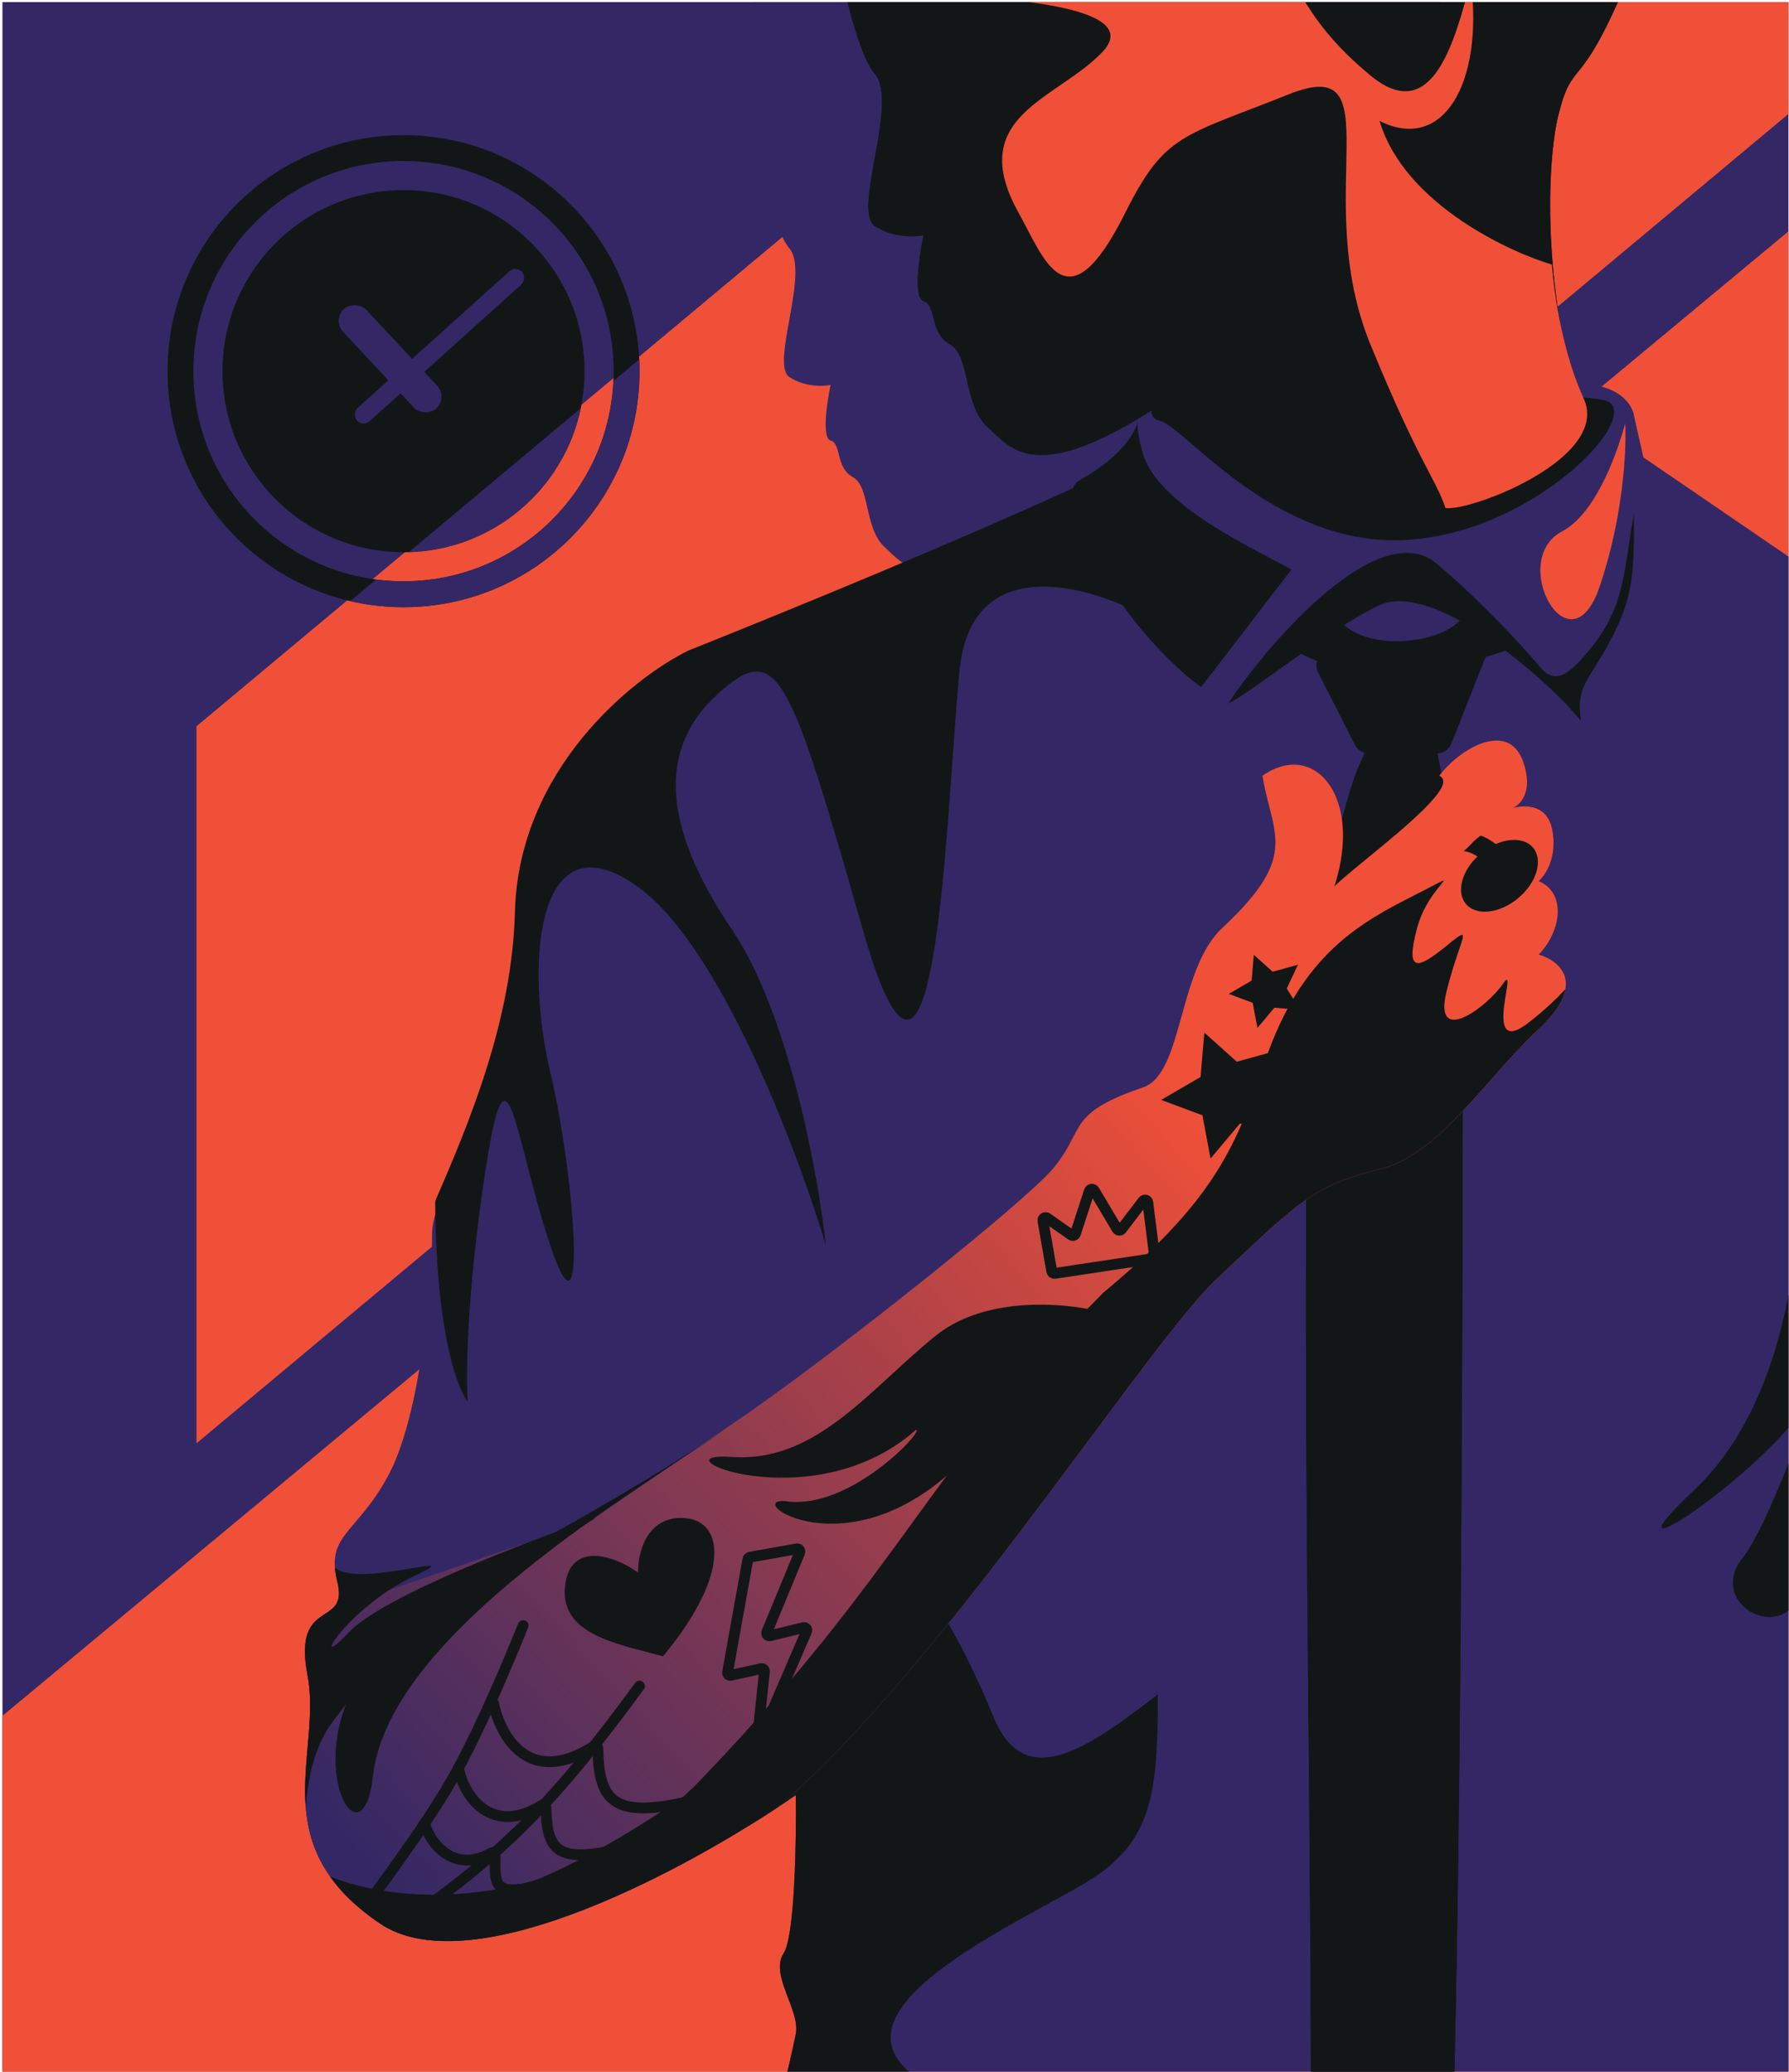
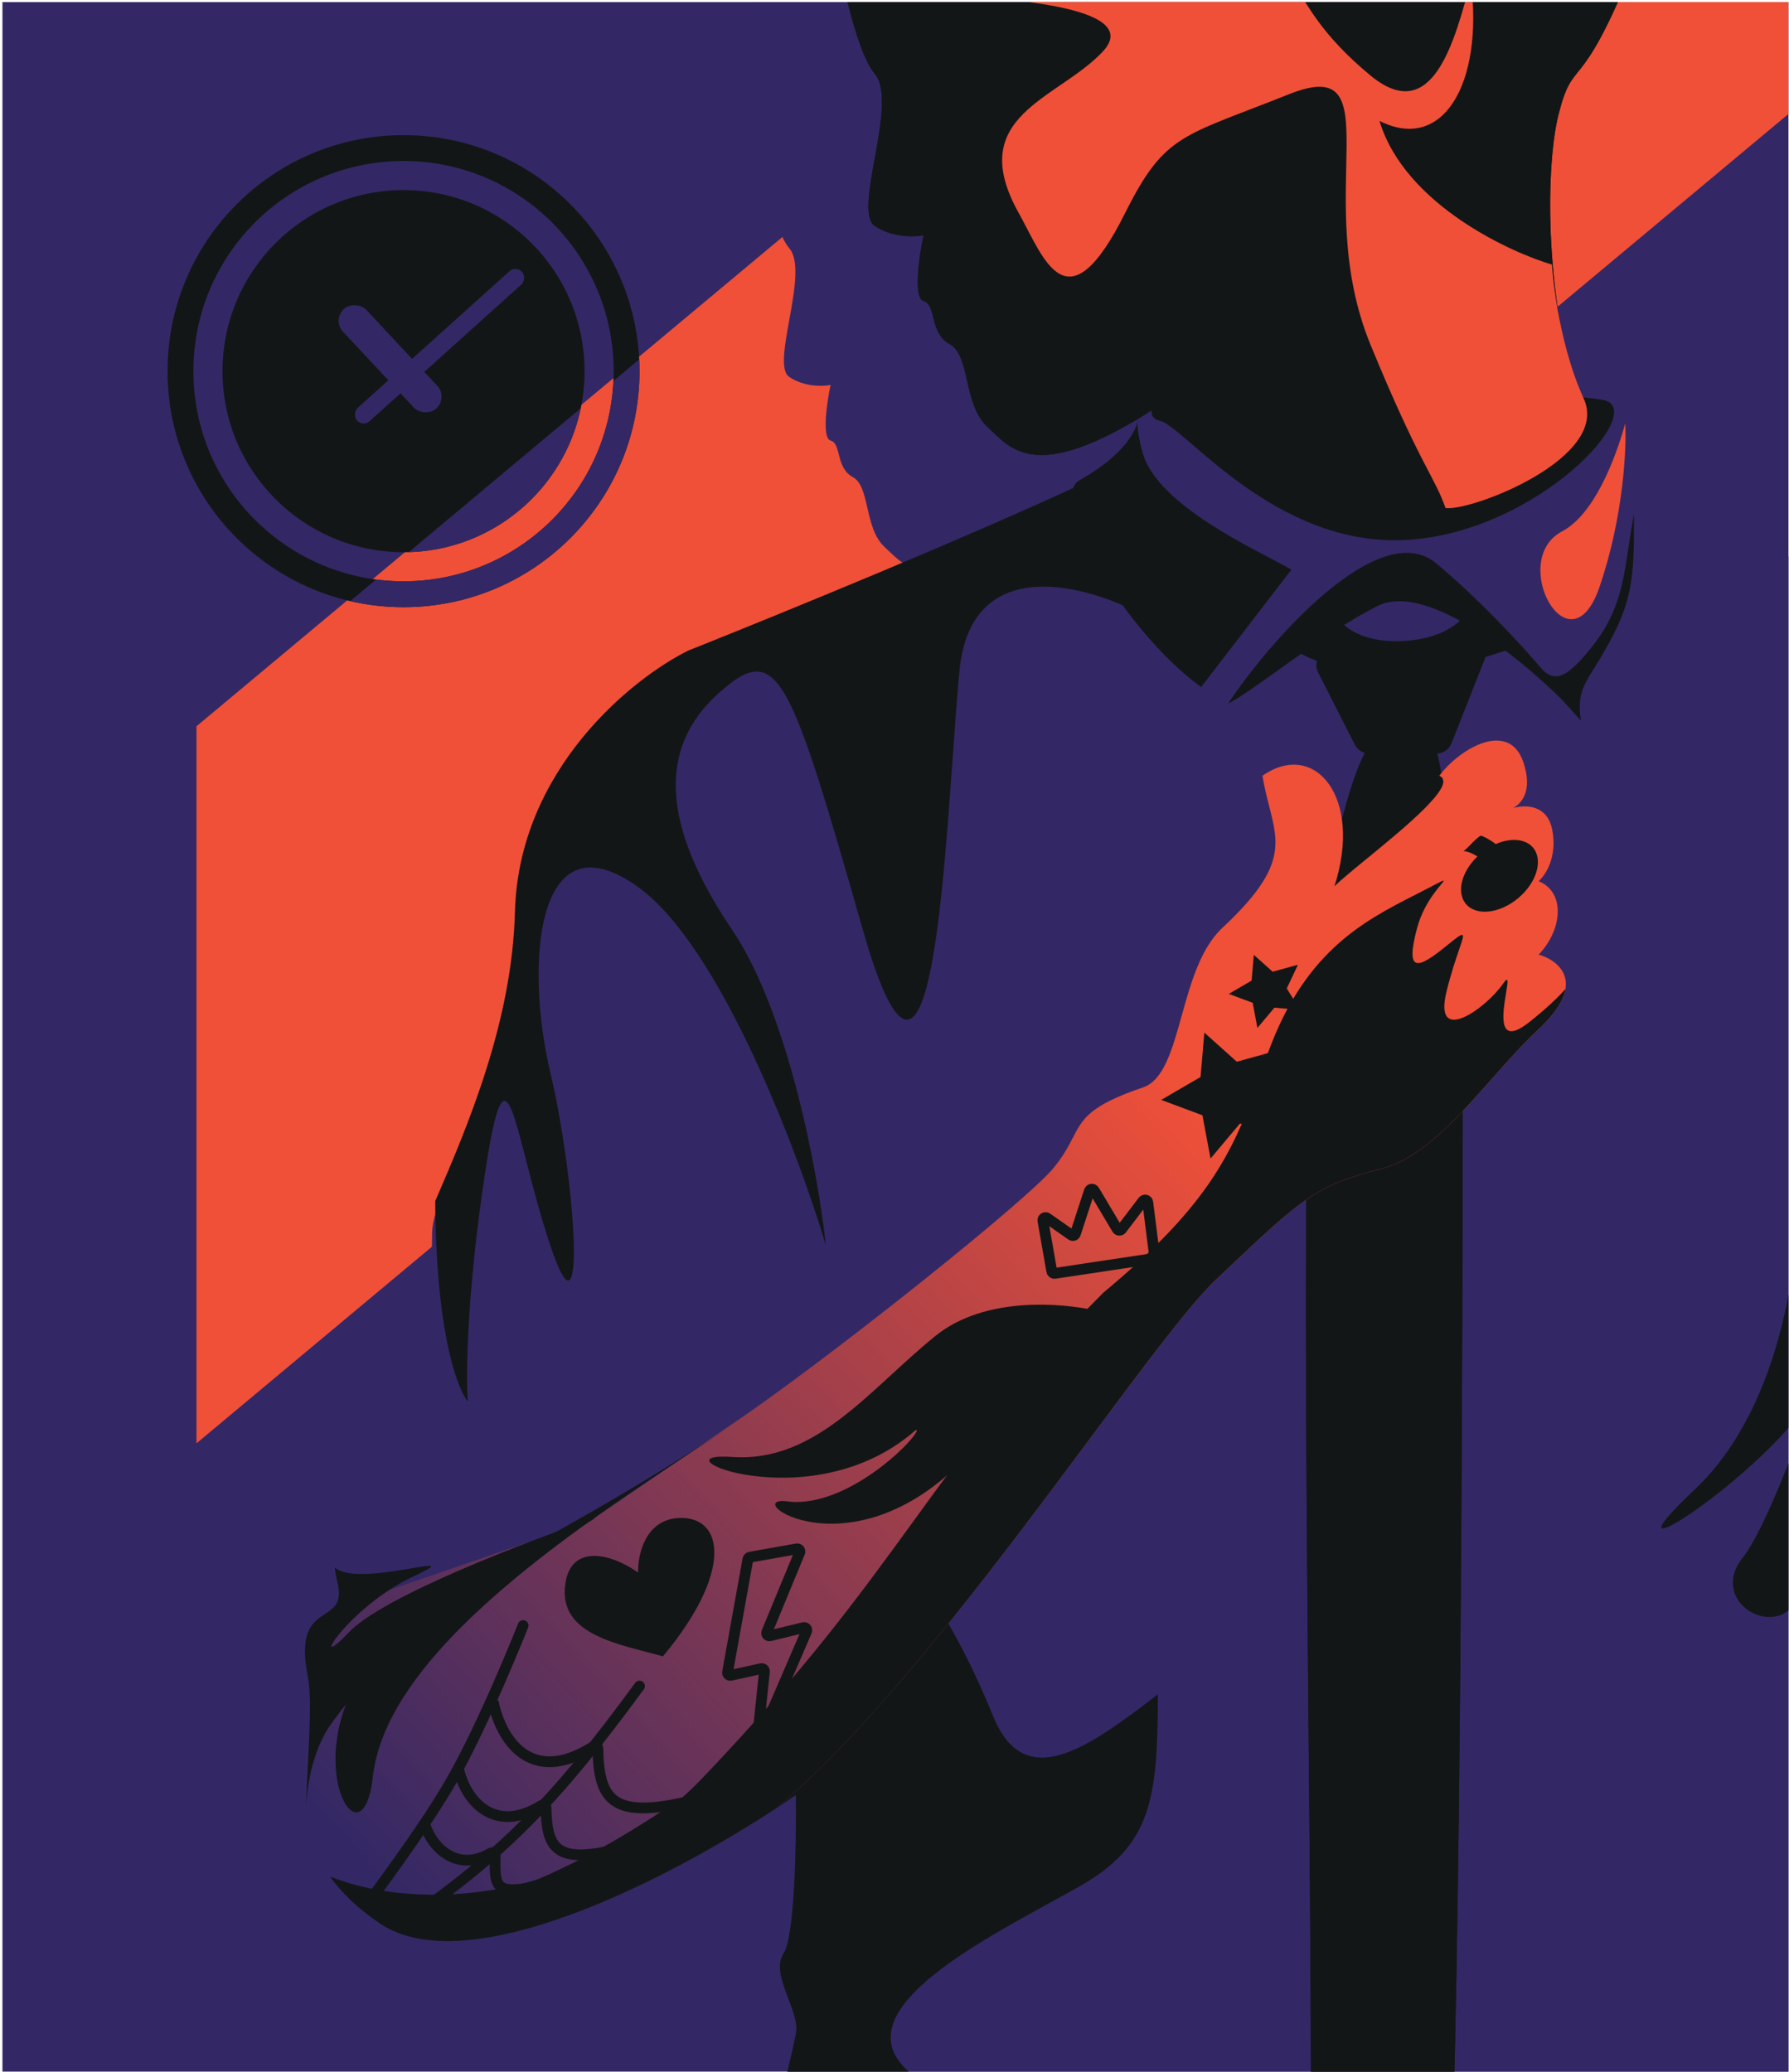
<svg xmlns="http://www.w3.org/2000/svg" width="664" height="769" viewBox="0 0 664 769" fill="none">
  <g clip-path="url(#clip0_2_85)">
    <rect width="662.893" height="768" transform="translate(0.908 0.777)" fill="#332865" />
    <path d="M72.929 269.513C141.748 212.056 198.427 164.734 267.521 107.047L703.26 -256.755V9.341L72.929 535.61V269.513Z" fill="#F05038" />
    <path d="M292.938 92.115C286.804 85.037 280.946 55.744 278.783 41.983C279.031 43.478 279.379 35.664 278.783 -7.56C278.039 -61.59 485.768 -81.875 507.59 -63.591C529.413 -45.308 545.927 21.929 530.003 60.856C514.078 99.783 512.309 86.217 507.59 105.091C503.816 120.19 502.823 159.956 514.147 195.33C499.426 202.997 500.212 229.031 454.697 229.031C442.312 229.031 396.153 217.153 383.767 195.33C343.661 221.871 335.994 210.075 328.326 202.997C320.659 195.92 323.018 180.585 316.53 177.046C310.043 173.507 312.402 164.66 308.273 163.481C304.97 162.537 306.897 149.326 308.273 142.838C305.521 143.428 298.6 143.664 292.938 139.889C285.861 135.17 300.606 100.962 292.938 92.115Z" fill="#332865" />
    <path d="M324.65 27.351C317.399 18.983 310.473 -15.645 307.916 -31.914C308.21 -30.146 308.62 -39.384 307.916 -90.482C307.037 -154.354 552.607 -178.334 578.404 -156.72C604.202 -135.106 623.725 -55.62 604.9 -9.603C586.074 36.415 583.982 20.379 578.404 42.69C573.942 60.54 572.769 107.551 586.156 149.368C568.753 158.432 569.682 189.209 515.876 189.209C501.234 189.209 446.667 175.166 432.025 149.368C384.613 180.744 375.549 166.799 366.485 158.432C357.42 150.065 360.209 131.937 352.54 127.753C344.87 123.57 347.659 113.111 342.778 111.717C338.874 110.601 341.152 94.983 342.778 87.314C339.525 88.011 331.344 88.29 324.65 83.827C316.283 78.249 333.714 37.81 324.65 27.351Z" fill="#131617" />
-     <path d="M-71.001 696.507L848.211 -67.42V796.46L-71.001 808.954V696.507Z" fill="#F05038" />
    <path d="M609.953 169.726L664.035 206.694V781.771L290.836 774.614C291.764 770.903 293.969 761.743 295.368 754.785C297.117 746.089 285.618 732.87 290.836 724.869C295.011 718.468 295.597 683.048 295.368 666.138C258.376 691.861 175.693 737.392 140.907 713.737C97.424 684.169 119.687 650.774 114.121 621.553C108.555 592.332 129.578 604.517 125.177 586.911C120.775 569.305 132.512 569.305 144.25 547.297C155.987 525.29 160.388 476.873 160.388 457.8C160.388 438.727 197.012 386.405 198.541 328.3C199.765 281.817 236.777 252.034 255.131 242.953C308.924 221.496 416.599 176.81 416.957 169.726C417.315 162.643 423.364 154.2 426.345 150.864L448.696 143.265C492.953 142.371 583.88 141.119 593.536 143.265C603.192 145.411 606.202 151.609 606.5 154.44L609.953 169.726Z" fill="#332865" />
    <path d="M532.986 209.004C511.999 191.645 471.577 237.358 455.826 261.085C465.091 256.603 491.823 234.429 511.445 224.822C529.857 215.807 565.611 244.689 584.406 264.367C576.829 251.706 552.108 224.822 532.986 209.004Z" fill="#131617" />
    <path d="M430.466 156.14C423.254 154.595 430.283 144.147 436.293 142.216C482.312 141.088 581.033 145.707 595.012 148.414C612.487 151.797 571.13 197.453 522.202 200.366C473.274 203.278 439.481 158.072 430.466 156.14Z" fill="#131617" />
    <path d="M591.276 239.48C603.583 223.818 602.758 209.885 606.487 190.618C606.487 215.876 606.377 224.126 592.569 246.563C588.124 253.787 585.213 257.276 586.76 267.445L576.05 255.439C568.488 246.645 555.486 231.142 563.968 239.48C574.57 249.903 575.894 259.058 591.276 239.48Z" fill="#131617" />
    <path d="M521.697 237.815C505.549 238.968 497.989 232.208 496.227 228.684C488.537 228.684 487.096 228.684 478.926 240.218C503.147 256.75 544.444 247.106 562.065 240.218L545.245 225.32C544.124 229.005 537.844 236.662 521.697 237.815Z" fill="#131617" />
    <path d="M502.867 276.37L489.247 249.583C487.336 245.823 489.798 241.316 493.996 240.894L545.16 235.749C549.631 235.299 552.991 239.743 551.341 243.922L538.734 275.854C537.829 278.146 535.616 279.651 533.153 279.651H508.215C505.957 279.651 503.891 278.383 502.867 276.37Z" fill="#131617" />
    <path d="M487.726 361.802C493.984 312.521 502.665 282.643 509.51 274.82L532.911 276.733C536.254 291.696 542.94 329.2 542.94 359.51C542.94 389.82 543.083 657.23 539.346 787.146H486.544C486.87 665.898 481.468 411.083 487.726 361.802Z" fill="#131617" />
    <path fill-rule="evenodd" clip-rule="evenodd" d="M485.966 387.349L542.211 340.605C542.67 347.037 542.94 353.419 542.94 359.511C542.94 360.399 542.94 361.49 542.94 362.776C542.945 405.371 542.974 661.037 539.346 787.147H486.544C486.647 748.883 486.179 697.318 485.688 643.108C484.806 545.854 483.847 440.088 485.966 387.349Z" fill="#131617" />
    <path d="M479.324 211.372L445.8 254.998C416.833 233.876 388.271 184.253 400.856 178.121C417.57 168.642 421.427 159.731 422.172 156.691C422.204 155.141 422.51 155.308 422.172 156.691C422.137 158.321 422.406 161.847 424.043 167.851C429.47 187.75 466.651 204.13 479.324 211.372Z" fill="#131617" />
    <path fill-rule="evenodd" clip-rule="evenodd" d="M161.535 445.722C173.824 417.327 190.05 379.123 191.121 338.422C192.511 285.605 234.567 251.764 255.421 241.446C294.516 225.851 358.658 199.459 399.919 180.355L425.722 229.026C404.275 217.072 360.326 204.344 356.107 249.066C355.257 258.075 354.462 269.165 353.612 281.031C349.184 342.797 343.25 425.566 320.245 345.05C292.821 249.066 288.602 237.463 266.452 257.504C244.302 277.545 245.356 306.023 271.726 345.05C292.821 376.271 303.72 436.112 306.533 462.129C295.985 426.97 267.296 351.168 236.918 329.228C198.946 301.804 194.727 357.707 204.22 397.788C213.713 437.87 217.932 503.266 204.22 462.129C200.509 450.996 197.648 439.863 195.281 430.654C188.903 405.835 186.115 394.987 179.961 435.76C173.21 480.482 172.929 510.649 173.632 520.142C168.723 513.635 161.742 491.056 161.535 445.722Z" fill="#131617" />
    <path fill-rule="evenodd" clip-rule="evenodd" d="M348.057 775.711L290.836 774.613C291.764 770.903 293.969 761.742 295.368 754.785C296.136 750.967 294.351 746.278 292.547 741.542C290.243 735.488 287.909 729.357 290.836 724.869C295.01 718.468 295.597 683.048 295.368 666.138C290.598 669.454 285.069 673.1 278.981 676.884L290.939 551.332C314.297 554.298 342.825 573.727 368.63 636.906C380.326 665.54 403.52 648.925 429.744 628.757C429.744 668.082 427.26 684.954 400.565 700.081C397.261 701.953 393.623 703.949 389.796 706.048C354.975 725.149 304.463 752.856 346.554 774.903C347.076 775.177 347.577 775.446 348.057 775.711Z" fill="#131617" />
    <path fill-rule="evenodd" clip-rule="evenodd" d="M288.242 670.959C248.633 697.072 173.608 735.974 140.907 713.738C110.282 692.913 112.269 670.19 114.178 648.364C114.979 639.2 115.767 630.194 114.121 621.553C111.011 605.225 116.203 601.826 120.622 598.932C121.319 598.476 121.997 598.032 122.62 597.553L218.99 564.47L276.9 524.935C313.526 499.42 380.943 445.525 390.82 433.673C394.616 429.117 396.521 425.437 398.177 422.24C401.905 415.039 404.365 410.289 424.295 403.509C431.907 400.92 435.081 389.538 438.585 376.969C441.93 364.974 445.576 351.897 453.669 344.348C477.027 322.561 474.746 313.609 471.068 299.179C470.206 295.797 469.268 292.115 468.565 287.896C487.773 274.374 506.009 295.651 495.28 328.911C497.571 326.62 502.088 322.922 507.302 318.653C521.697 306.869 541.398 290.74 534.192 287.896C541.888 277.628 560.067 267.11 565.401 282.857C569.114 293.818 564.372 298.435 561.604 299.838C566.544 298.502 574.296 298.808 576.098 307.815C578.1 317.828 573.75 324.656 571.08 326.993C581.149 331.145 579.891 345.056 571.08 354.273C576.587 355.652 590.744 363.507 571.08 381.923C564.973 387.643 559.101 394.274 553.267 400.862C540.317 415.487 527.552 429.902 512.814 433.673C488.178 439.976 483.315 444.581 453.553 472.762C452.822 473.454 452.076 474.161 451.314 474.882C441.603 484.074 424.991 506.388 404.876 533.405C372.339 577.11 330.637 633.123 294.162 665.813L288.242 670.959Z" fill="url(#paint0_linear_2_85)" />
-     <path fill-rule="evenodd" clip-rule="evenodd" d="M113.48 670.721C112.877 663.238 113.532 655.749 114.178 648.363C114.979 639.199 115.767 630.194 114.121 621.553C111.011 605.224 116.203 601.825 120.622 598.932C124.111 596.647 127.119 594.679 125.177 586.911C124.692 584.971 124.403 583.245 124.288 581.68C128.931 586.022 143.813 583.508 152.851 581.981C160.468 580.693 163.934 580.108 153.625 584.919C128.679 596.56 113.712 622.337 129.511 605.707C142.15 592.402 195.756 571.891 220.979 563.299L153.625 605.707C147.527 611.25 132.837 625.829 122.859 639.799C116.598 648.564 114.156 660.623 113.48 670.721Z" fill="#131617" />
+     <path fill-rule="evenodd" clip-rule="evenodd" d="M113.48 670.721C114.979 639.199 115.767 630.194 114.121 621.553C111.011 605.224 116.203 601.825 120.622 598.932C124.111 596.647 127.119 594.679 125.177 586.911C124.692 584.971 124.403 583.245 124.288 581.68C128.931 586.022 143.813 583.508 152.851 581.981C160.468 580.693 163.934 580.108 153.625 584.919C128.679 596.56 113.712 622.337 129.511 605.707C142.15 592.402 195.756 571.891 220.979 563.299L153.625 605.707C147.527 611.25 132.837 625.829 122.859 639.799C116.598 648.564 114.156 660.623 113.48 670.721Z" fill="#131617" />
    <path d="M138.409 659.211C144.065 608.931 226.697 558.959 271.606 528.974C191.272 582.111 153.587 589.459 133.114 623.011C112.642 656.562 134.643 692.683 138.409 659.211Z" fill="#131617" />
    <path d="M579.799 197.176C591.509 191.013 599.418 170.88 603.218 157.116C603.732 166.566 602.54 191.937 593.666 217.822C582.572 250.178 559.493 207.863 579.799 197.176Z" fill="#F05038" />
    <path fill-rule="evenodd" clip-rule="evenodd" d="M140.905 713.737C173.606 735.973 248.632 697.071 288.241 670.958L294.16 665.812C330.636 633.122 372.337 577.109 404.875 533.404C424.99 506.387 441.602 484.073 451.313 474.881C452.02 474.212 452.713 473.556 453.393 472.911L453.552 472.761C483.314 444.58 488.177 439.974 512.812 433.672C527.551 429.901 540.315 415.486 553.266 400.861C559.1 394.273 564.972 387.642 571.079 381.922C577.538 375.873 580.348 370.963 581.014 367.048C578.042 370.372 573.697 374.51 567.498 379.382C555.661 388.683 557.727 376.144 558.971 368.589C559.649 364.474 560.083 361.838 557.895 365.015C551.689 374.024 531.869 388.438 536.874 368.018C538.558 361.145 540.333 355.973 541.535 352.472C543.905 345.569 544.046 345.157 536.874 351.001C526.063 359.81 521.489 361.172 525.963 344.393C528.837 333.614 536.173 327.298 535.815 326.826C535.616 326.564 533.031 328.114 525.963 331.714L525.416 331.993C505.775 341.996 482.915 353.638 469.301 394.481C458.309 427.459 449.018 446.794 409.495 479.73C377.007 512.219 358.689 537.44 339.157 564.334C319.582 591.286 298.787 619.918 261.285 659.229C215.788 706.921 155.046 709.37 122.502 696.387C126.664 702.273 132.579 708.075 140.905 713.737Z" fill="#131617" />
    <path d="M324.65 27.351C317.399 18.983 310.473 -15.645 307.916 -31.914C308.21 -30.146 308.62 -39.384 307.916 -90.482C307.037 -154.354 552.607 -178.334 578.404 -156.72C604.202 -135.106 623.725 -55.62 604.9 -9.603C586.074 36.415 583.982 20.379 578.404 42.69C573.942 60.54 572.769 107.551 586.156 149.368C568.753 158.432 569.682 189.209 515.876 189.209C501.234 189.209 446.667 175.166 432.025 149.368C384.613 180.744 375.549 166.799 366.485 158.432C357.42 150.065 360.209 131.937 352.54 127.753C344.87 123.57 347.659 113.111 342.778 111.717C338.874 110.601 341.152 94.983 342.778 87.314C339.525 88.011 331.344 88.29 324.65 83.827C316.283 78.249 333.714 37.81 324.65 27.351Z" fill="#131617" />
    <path d="M409.229 19.219C426.003 1.457 365.811 -0.516 357.917 -1.503L481.048 -4.416C485.193 1.227 490.085 12.684 508.697 28.047C531.962 47.25 540.037 14.542 545.924 -7.059C550.738 31.614 535.228 56.651 512.009 44.863C521.482 76.439 562.176 94.213 575.991 98.16C575.991 98.16 577.743 125.896 587.799 147.894C597.854 169.891 546.221 189.79 536.507 188.537C532.56 177.025 526.854 172.194 508.697 127.987C486.002 72.728 517.772 19.219 478.302 35.008C438.831 50.796 432.405 49.441 417.603 79.044C395.926 122.398 387.531 95.918 378.103 79.044C357.917 42.915 392.454 36.981 409.229 19.219Z" fill="#F05038" />
    <ellipse cx="556.542" cy="325.009" rx="10.816" ry="16.256" transform="rotate(50.072 556.542 325.009)" fill="#131617" />
    <path d="M543.162 315.917C545.232 315.322 558.361 321.604 559.185 335.605C560.361 335.605 563.656 332.899 565.656 330.429C564.715 317.604 551.334 310.276 549.491 310.113C546.519 312.295 545.659 313.91 543.162 315.917Z" fill="#131617" />
    <path d="M628.917 552.838C662.764 520.944 668.514 461.983 667.158 436.489C705.398 474.73 675.294 578.061 667.158 593.52C659.021 608.979 633.799 594.334 646.817 578.061C655.249 567.521 668.46 531.378 674.29 514.74C661.619 542.943 587.891 591.497 628.917 552.838Z" fill="#131617" />
    <path d="M475.215 389.529L468.049 404.705L476.633 418.406L460.168 416.989L449.298 429.929L446.288 413.878L430.985 408.173L445.59 399.67L447.003 383.204L459.039 394.001L475.215 389.529Z" fill="#131617" />
    <path d="M481.747 358.007L477.586 366.819L482.57 374.775L473.009 373.953L466.697 381.467L464.949 372.146L456.063 368.833L464.544 363.896L465.365 354.335L472.354 360.604L481.747 358.007Z" fill="#131617" />
    <path d="M209.794 587.913C207.163 606.991 230.079 610.09 246.036 614.688C272 583.586 268.754 563.031 252.527 563.301C239.545 563.518 236.66 576.915 236.84 583.586C227.734 577.005 211.958 572.225 209.794 587.913Z" fill="#131617" />
    <path d="M270.04 620.547L277.579 578.664C277.653 578.252 277.976 577.93 278.388 577.856L295.725 574.774C296.503 574.636 297.126 575.411 296.825 576.14L284.62 605.668C284.307 606.424 284.985 607.215 285.78 607.022L298.215 603.997C299.017 603.802 299.696 604.607 299.37 605.365L283.378 642.436C282.925 643.487 281.346 643.075 281.465 641.936L283.724 620.315C283.795 619.637 283.182 619.088 282.516 619.234L271.238 621.701C270.541 621.854 269.913 621.249 270.04 620.547Z" stroke="#131617" stroke-width="4" />
    <path d="M196.014 603.974C196.42 602.946 195.917 601.785 194.89 601.379C193.862 600.973 192.7 601.476 192.294 602.504L196.014 603.974ZM167.324 661.202L169.056 662.201L167.324 661.202ZM136.784 705.926C138.379 707.132 138.38 707.132 138.38 707.132C138.38 707.132 138.38 707.131 138.381 707.131C138.381 707.13 138.382 707.129 138.383 707.127C138.386 707.124 138.39 707.119 138.395 707.112C138.405 707.099 138.419 707.08 138.439 707.054C138.477 707.003 138.534 706.927 138.609 706.827C138.759 706.628 138.98 706.334 139.265 705.953C139.834 705.192 140.658 704.086 141.68 702.701C143.723 699.932 146.557 696.049 149.722 691.592C156.043 682.692 163.724 671.447 169.056 662.201L165.591 660.202C160.358 669.277 152.768 680.394 146.461 689.276C143.313 693.709 140.493 697.572 138.461 700.326C137.445 701.703 136.626 702.803 136.062 703.557C135.779 703.935 135.561 704.226 135.413 704.422C135.339 704.52 135.283 704.595 135.245 704.645C135.227 704.67 135.212 704.688 135.203 704.701C135.198 704.707 135.195 704.712 135.193 704.715C135.191 704.716 135.191 704.717 135.19 704.718C135.19 704.719 135.19 704.719 135.189 704.719C135.189 704.719 135.189 704.719 136.784 705.926ZM169.056 662.201C175.346 651.296 182.09 636.72 187.245 624.918C189.827 619.007 192.018 613.774 193.564 610.018C194.337 608.14 194.949 606.631 195.368 605.59C195.577 605.07 195.739 604.667 195.848 604.393C195.902 604.256 195.944 604.152 195.972 604.081C195.986 604.046 195.996 604.02 196.003 604.002C196.007 603.993 196.01 603.986 196.012 603.981C196.012 603.979 196.013 603.977 196.014 603.976C196.014 603.975 196.014 603.975 196.014 603.974C196.014 603.974 196.014 603.974 194.154 603.239C192.294 602.504 192.294 602.504 192.294 602.504C192.294 602.504 192.294 602.504 192.294 602.505C192.294 602.506 192.293 602.507 192.292 602.509C192.29 602.514 192.288 602.52 192.285 602.529C192.278 602.546 192.268 602.571 192.254 602.606C192.227 602.674 192.186 602.777 192.132 602.911C192.025 603.181 191.865 603.58 191.657 604.096C191.242 605.128 190.634 606.628 189.865 608.496C188.327 612.232 186.148 617.438 183.58 623.317C178.435 635.094 171.764 649.5 165.591 660.202L169.056 662.201Z" fill="#131617" />
    <path d="M238.97 626.883C239.623 625.992 239.429 624.74 238.538 624.088C237.647 623.435 236.396 623.628 235.743 624.519L238.97 626.883ZM152.103 714.546C188.572 688.911 207.624 669.677 238.97 626.883L235.743 624.519C204.607 667.027 185.854 685.931 149.803 711.273L152.103 714.546Z" fill="#131617" />
    <path d="M272.777 658.19C273.672 657.544 273.874 656.294 273.227 655.398C272.581 654.503 271.331 654.301 270.435 654.947L272.777 658.19ZM163.125 714.822C205.718 701.671 229.77 689.244 272.777 658.19L270.435 654.947C227.716 685.793 204.051 697.999 161.945 711L163.125 714.822Z" fill="#131617" />
    <path d="M157.369 675.696C158.943 683.687 168.535 695.663 182.174 687.664C182.869 687.256 183.78 687.739 183.772 688.544C183.67 699.222 183.135 703.434 198.122 700.223" stroke="#131617" stroke-width="4" />
    <path d="M170.199 656.278C172.314 667.014 182.766 681.331 201.055 669.949C201.739 669.523 202.652 670.005 202.665 670.811C202.899 685.473 206.194 691.234 226.423 686.9" stroke="#131617" stroke-width="4" />
    <path d="M183.028 631.373C185.747 645.173 196.769 663.142 220.295 648.079C220.973 647.645 221.896 648.114 221.909 648.919C222.215 667.983 227.478 674.588 253.564 668.998" stroke="#131617" stroke-width="4" />
    <path d="M387.08 453.006L390.367 471.728C390.461 472.262 390.964 472.624 391.501 472.544L427.657 467.11C428.194 467.03 428.568 466.535 428.5 465.997L426.011 446.201C425.899 445.313 424.766 445.008 424.223 445.72L416.274 456.156C415.845 456.72 414.982 456.671 414.62 456.062L406.126 441.793C405.686 441.055 404.582 441.178 404.316 441.994L399.16 457.814C398.952 458.453 398.185 458.709 397.635 458.323L388.64 452.015C387.91 451.503 386.926 452.129 387.08 453.006Z" stroke="#131617" stroke-width="4" />
    <path d="M347.251 495.712C363.776 482.394 388.82 482.999 404.027 485.782C405.168 485.991 406.152 490.839 405.286 491.611C398.52 497.642 385.167 511.069 361.379 537.734C316.459 588.088 271.814 553.693 293.274 557.296C314.38 559.052 338.345 535.775 340.242 531.093C340.42 530.655 339.994 530.576 339.638 530.888C300.853 564.84 240.823 538.514 271.814 540.676C302.968 542.85 322.979 515.274 347.251 495.712Z" fill="#131617" />
    <path fill-rule="evenodd" clip-rule="evenodd" d="M149.77 215.722C192.842 215.722 227.758 180.806 227.758 137.734C227.758 94.662 192.842 59.746 149.77 59.746C106.698 59.746 71.782 94.662 71.782 137.734C71.782 180.806 106.698 215.722 149.77 215.722ZM149.77 225.32C198.142 225.32 237.356 186.107 237.356 137.734C237.356 89.362 198.142 50.148 149.77 50.148C101.397 50.148 62.184 89.362 62.184 137.734C62.184 186.107 101.397 225.32 149.77 225.32Z" fill="#131617" />
    <circle cx="149.77" cy="137.734" r="67.189" fill="#131617" />
    <path fill-rule="evenodd" clip-rule="evenodd" d="M151.727 204.894L215.543 151.521C209.312 181.398 183.236 203.993 151.727 204.894Z" fill="#332865" />
    <path fill-rule="evenodd" clip-rule="evenodd" d="M129.986 223.077C136.344 224.545 142.966 225.32 149.77 225.32C198.142 225.32 237.356 186.107 237.356 137.734C237.356 136.27 237.32 134.813 237.249 133.366L227.674 141.374C225.773 182.756 191.621 215.722 149.77 215.722C146.313 215.722 142.908 215.498 139.57 215.061L129.986 223.077Z" fill="#332865" />
    <rect x="123.263" y="118.769" width="11.862" height="50.386" rx="5.931" transform="rotate(-43.047 123.263 118.769)" fill="#332865" />
    <rect x="191.534" y="98.449" width="6.618" height="82.406" rx="3.309" transform="rotate(48.004 191.534 98.449)" fill="#332865" />
  </g>
  <defs>
    <linearGradient id="paint0_linear_2_85" x1="447.388" y1="410.837" x2="138.631" y2="694.116" gradientUnits="userSpaceOnUse">
      <stop stop-color="#F05038" />
      <stop offset="1" stop-color="#332865" />
    </linearGradient>
    <clipPath id="clip0_2_85">
      <rect width="662.893" height="768" fill="white" transform="translate(0.908 0.777)" />
    </clipPath>
  </defs>
</svg>